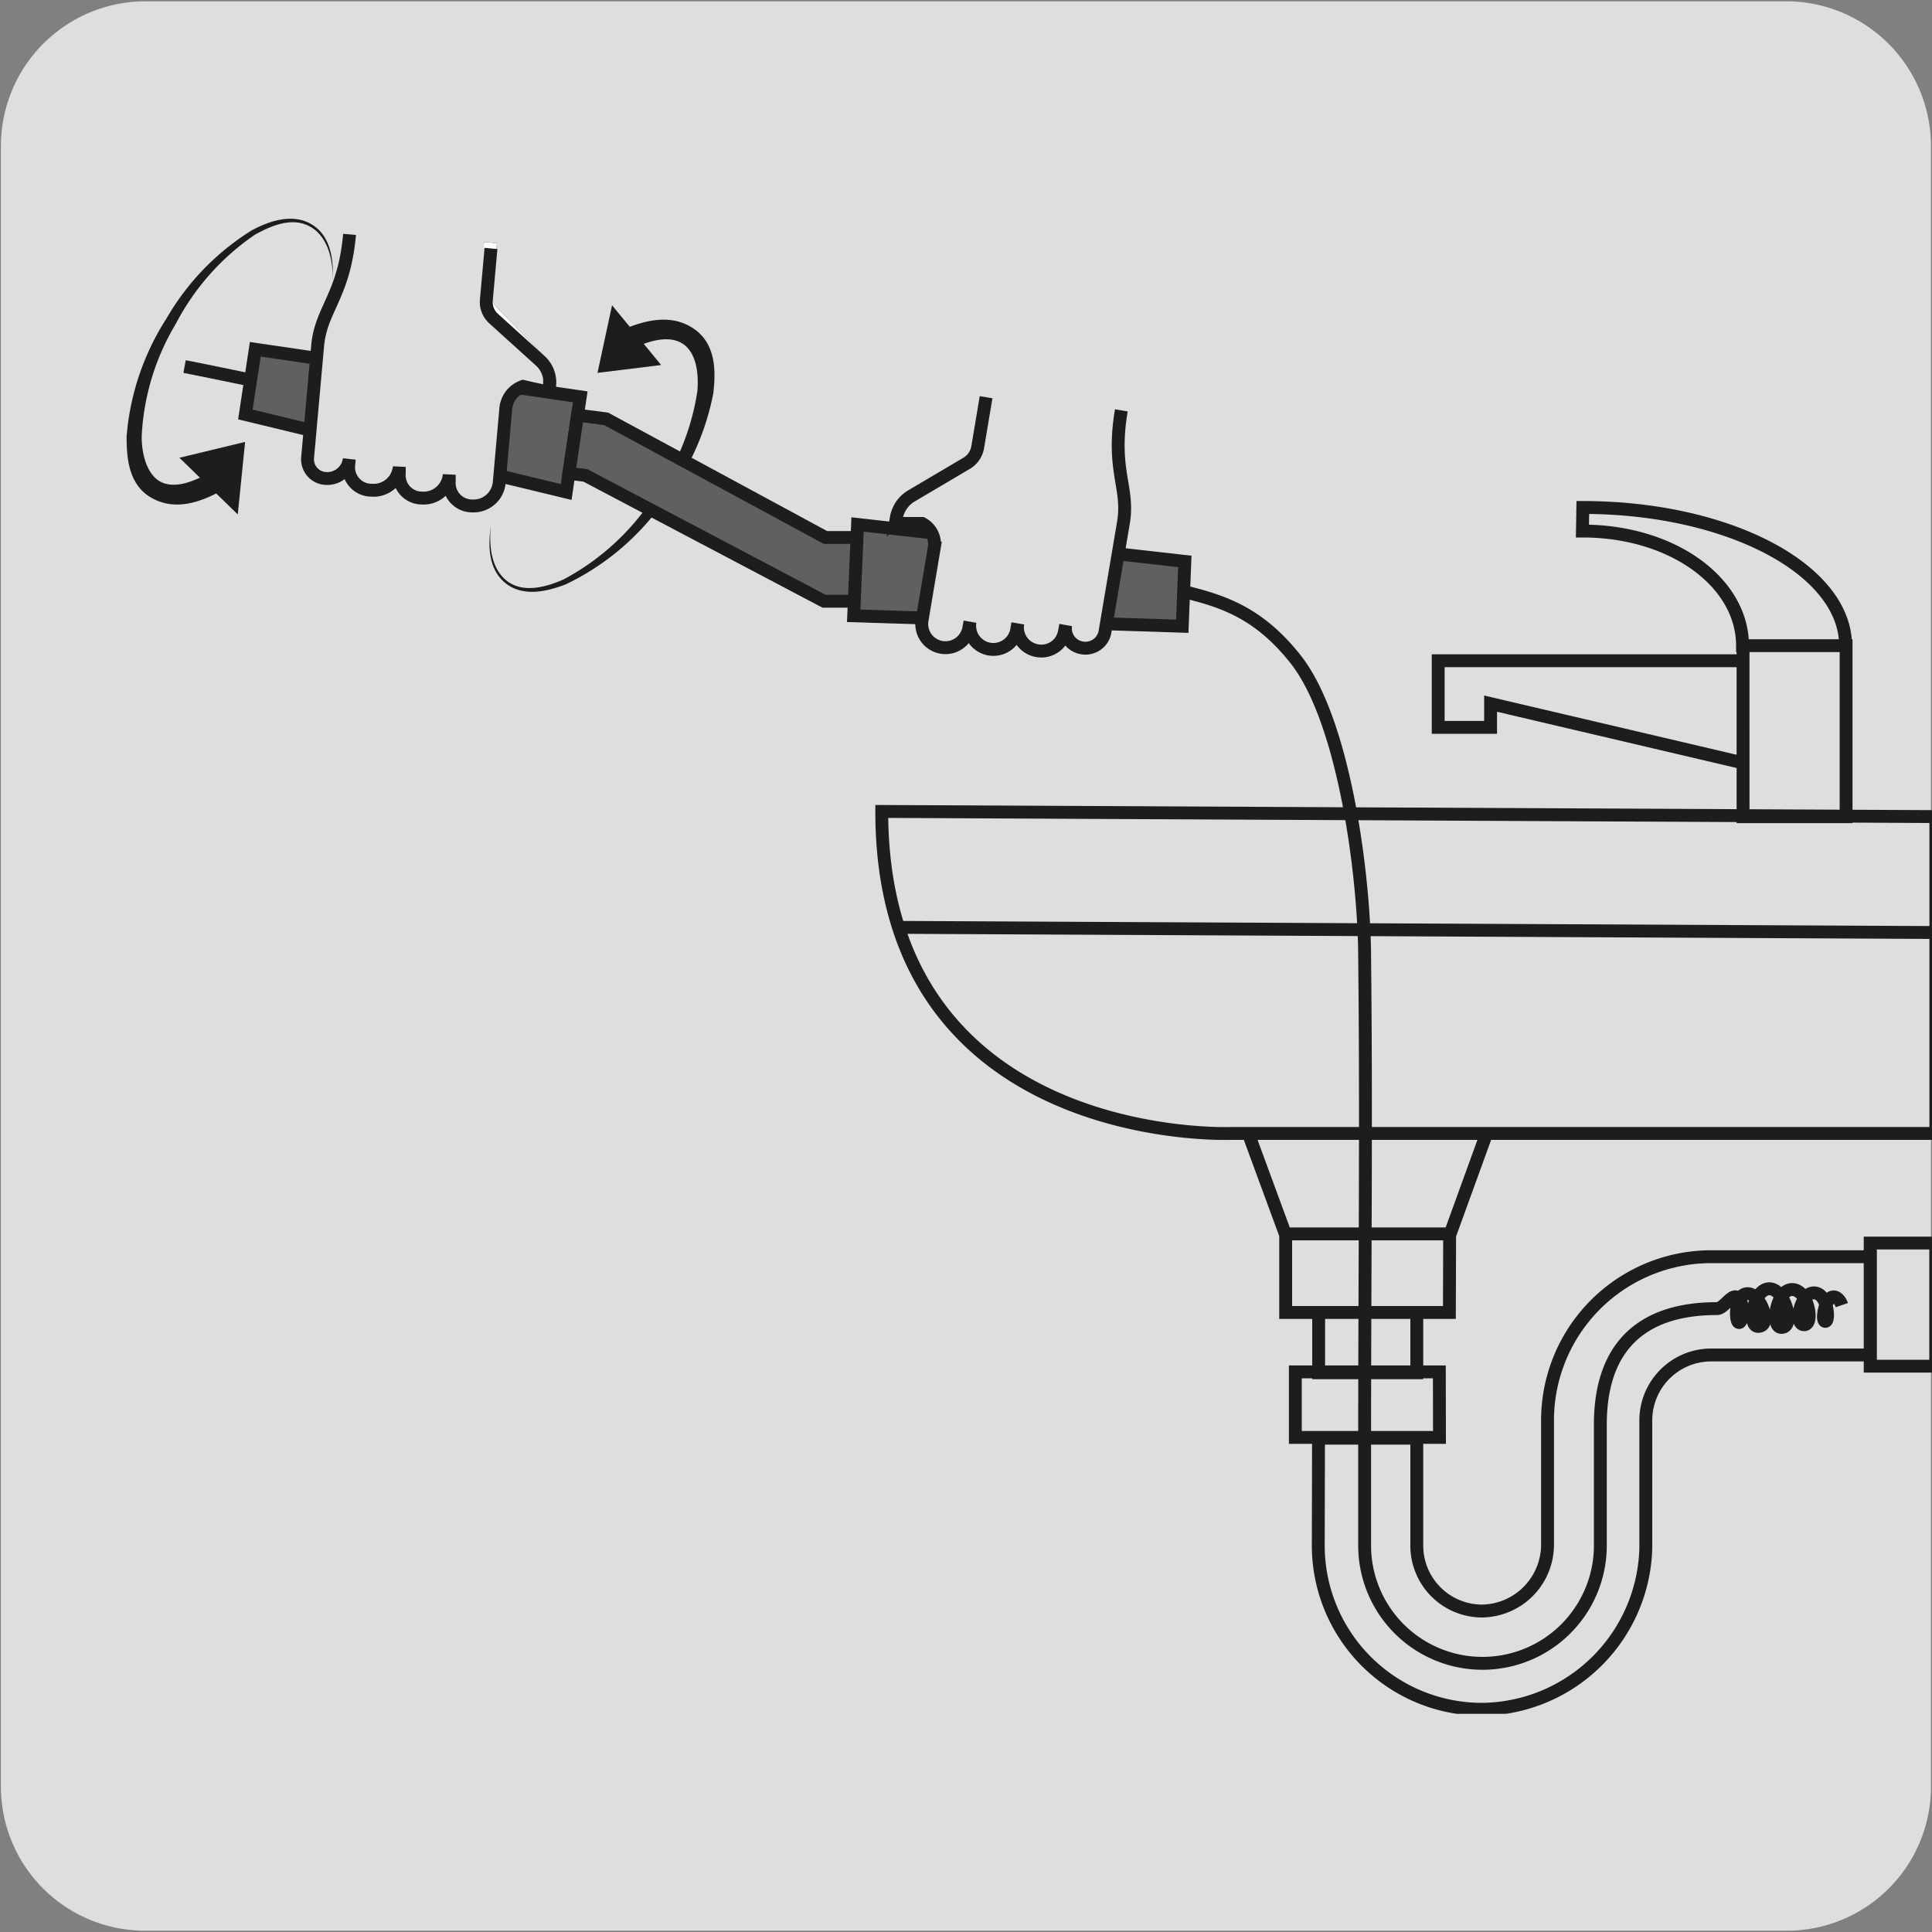
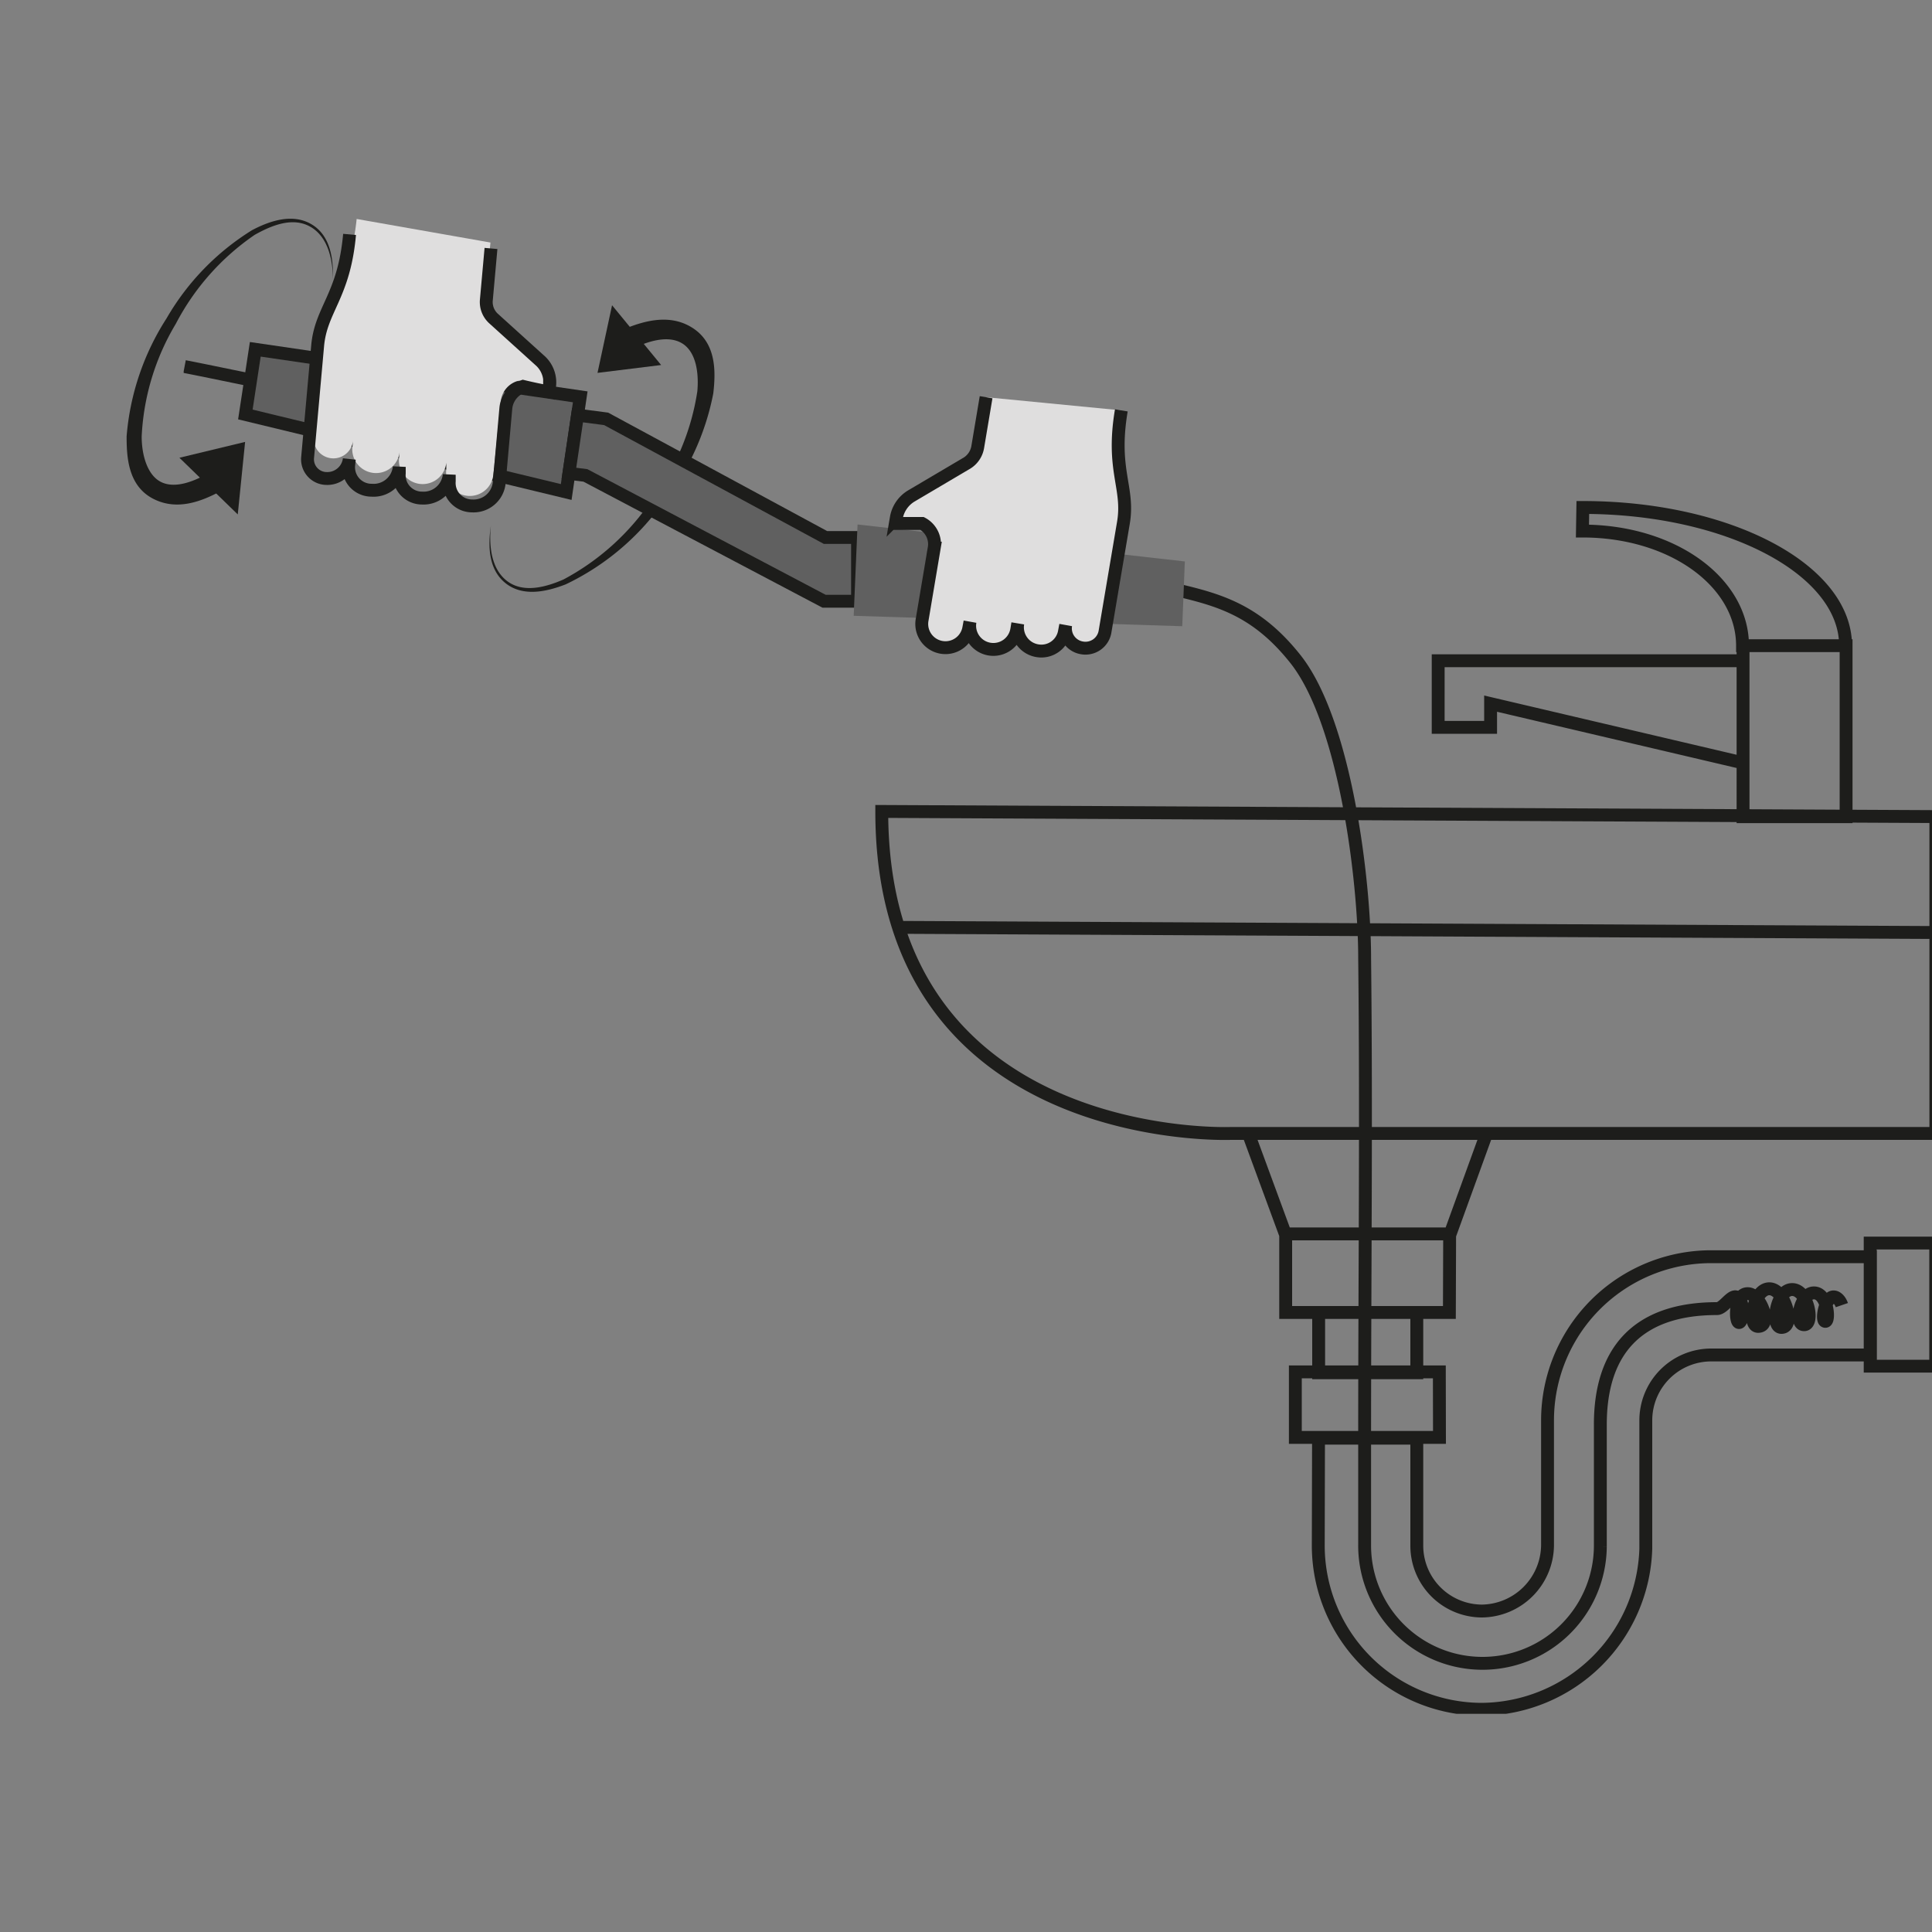
<svg xmlns="http://www.w3.org/2000/svg" viewBox="0 0 150 150">
  <rect x="0" y="0" width="150" height="150" fill="#808080" stroke="none" />
  <defs>
    <style>.cls-1,.cls-5,.cls-7{fill:none;}.cls-2,.cls-8{fill:#dfdede;}.cls-3{fill:#1d1d1b;}.cls-4{clip-path:url(#clip-path);}.cls-5,.cls-7{stroke:#1d1d1b;}.cls-6{fill:#606060;}.cls-7,.cls-8{stroke-miterlimit:10;}.cls-8{stroke:#fff;}</style>
    <clipPath id="clip-path">
      <rect class="cls-1" x="14.26" y="16.94" width="135.74" height="116.12" />
    </clipPath>
  </defs>
  <title>15149-02</title>
  <g id="Capa_2" data-name="Capa 2">
-     <path class="cls-2" d="M11.32.1H138.64a11.25,11.25,0,0,1,11.28,11.21v127.4a11.19,11.19,0,0,1-11.2,11.19H11.27A11.19,11.19,0,0,1,.07,138.71h0V11.34A11.24,11.24,0,0,1,11.32.1Z" />
-   </g>
+     </g>
  <g id="Capa_1" data-name="Capa 1">
    <path class="cls-3" d="M48.6,25.49c1.5-.6,3.53-1.17,5.29.05s1.67,3.42,1.49,5a19.71,19.71,0,0,1-4.1,8.75,19.63,19.63,0,0,1-7.36,6.08c-1.45.56-3.31,1-4.68-.1s-1.34-3-1.13-4.46c-.15,1.52,0,3.34,1.26,4.3s3,.48,4.38-.12a19.05,19.05,0,0,0,6.86-6.19,18.74,18.74,0,0,0,3.53-8.41c.13-1.44-.1-3-1.1-3.68s-2.48-.32-3.77.29Z" />
    <polygon class="cls-3" points="51.33 28.34 46.39 28.95 47.52 23.7 51.33 28.34" />
    <g class="cls-4">
      <path class="cls-5" d="M20.13,29.63c-1.32-.25-4.48-.92-5.8-1.17M143,101.33c-.13-.38-.39-.64-.64-.64-.66,0-1,1.9-.64,1.9s.18-2.2-.88-2.21-1.58,2.47-.77,2.47.31-2.73-.93-2.73-1.69,2.94-.83,2.94c1.09,0,.29-3-.94-3s-1.73,2.92-.87,2.92c1.12,0,.21-2.54-.81-2.54s-1,2.24-.67,2.24.47-1.94-.29-2c-.43,0-.94.92-1.43.92-6.28,0-9.05,3.41-9.05,9v9.48a9.15,9.15,0,0,1-18.3-.18v-8.34c0-12.4.14-24.79,0-37.19,0-6-1.5-18.33-5.38-23.21-2.9-3.65-5.7-4.52-8.88-5.28m58.6,50.63h-5.09v9.56h5.09Zm-38.54,10H100.57v5.09h11.19ZM110,101.9h-7.62v4.68H110Zm2.55-6.1H99.82v6.1h12.71Zm-12.76,0h12.8L115.42,88H96.92ZM68.46,63l81.84.4V88H95.55S68.46,89.09,68.46,63Zm33.89,57a12.72,12.72,0,0,0,12.71,12.71,12.86,12.86,0,0,0,12.72-12.47v-9.95a5.08,5.08,0,0,1,5.08-5.09h12.36V97.57H132.86a12.71,12.71,0,0,0-12.71,12.72V120a5.17,5.17,0,0,1-5.09,5.08A5.07,5.07,0,0,1,110,120v-8.34h-7.63Zm20.54-80.6c11.27,0,20.4,4.8,20.4,10.73h-8c0-4.91-5.42-8.9-12.43-8.9Zm12.44,11.9v7.93l-19.6-4.6v1.84h-4.07V51.3Zm0-1.17h8V63.41h-8ZM69.75,72l80.55.4m-30.15,37.92V120a5.15,5.15,0,0,1-5.08,5.08A5.08,5.08,0,0,1,110,120v-8.34" />
    </g>
    <polygon class="cls-6" points="19.05 32.18 43.96 38.2 44.17 36.75 44.84 32.23 45.05 30.81 19.82 27.12 19.05 32.18" />
    <polygon class="cls-7" points="19.05 32.18 43.96 38.2 44.17 36.75 44.84 32.23 45.05 30.81 19.82 27.12 19.05 32.18" />
    <polygon class="cls-6" points="44.17 36.75 45.45 36.91 63.98 46.68 66.58 46.68 66.58 41.73 64.09 41.73 47.06 32.52 44.84 32.23 44.17 36.75" />
    <polygon class="cls-7" points="44.17 36.75 45.45 36.91 63.98 46.68 66.58 46.68 66.58 41.73 64.09 41.73 47.06 32.52 44.84 32.23 44.17 36.75" />
    <polygon class="cls-6" points="66.58 40.72 66.28 47.81 91.79 48.62 91.99 43.59 66.58 40.72" />
-     <polygon class="cls-7" points="66.58 40.72 66.28 47.81 91.79 48.62 91.99 43.59 66.58 40.72" />
    <path class="cls-2" d="M87.06,31.86c-.79,4.67.63,6,.16,8.74L85.8,49A1.54,1.54,0,0,1,84,50.3a1.53,1.53,0,0,1-1.26-1.77l-.09.48a1.82,1.82,0,0,1-2.12,1.51,1.84,1.84,0,0,1-1.51-2.12l-.08.49a1.84,1.84,0,1,1-3.63-.62l-.09.48a1.84,1.84,0,0,1-3.63-.61l.94-5.58a1.82,1.82,0,0,0-.94-1.92s-1.35,0-2,0l0-.25,0-.18a2.47,2.47,0,0,1,1.16-1.7L75,36a1.82,1.82,0,0,0,.91-1.29l.65-3.87" />
    <path class="cls-7" d="M87.06,31.86c-.79,4.67.63,6,.16,8.74L85.8,49A1.54,1.54,0,0,1,84,50.3a1.53,1.53,0,0,1-1.26-1.77l-.09.48a1.82,1.82,0,0,1-2.12,1.51,1.84,1.84,0,0,1-1.51-2.12l-.08.49a1.84,1.84,0,1,1-3.63-.62l-.09.48a1.84,1.84,0,0,1-3.63-.61l.94-5.58a1.82,1.82,0,0,0-.94-1.92s-1.35,0-2,0l0-.25,0-.18a2.47,2.47,0,0,1,1.16-1.7L75,36a1.82,1.82,0,0,0,.91-1.29l.65-3.87" />
    <path class="cls-2" d="M27.69,17c-.48,4.71-2.2,5.6-2.48,8.38l-.85,8.52a1.53,1.53,0,0,0,3.05.31l-.05.49a1.84,1.84,0,0,0,3.67.37l-.05.49a1.84,1.84,0,1,0,3.67.36l0,.5a1.84,1.84,0,1,0,3.66.36l.57-5.62a1.84,1.84,0,0,1,1.42-1.61s1.28.41,2,.55l0-.25,0-.18a2.47,2.47,0,0,0-.67-1.95l-3.41-3.5a1.82,1.82,0,0,1-.53-1.48l.39-3.91" />
-     <path class="cls-7" d="M25.21,25.39l-.85,8.52a1.53,1.53,0,0,0,3.05.31l-.05.49a1.84,1.84,0,0,0,3.67.37l-.05.49a1.84,1.84,0,1,0,3.67.36l0,.5a1.84,1.84,0,1,0,3.66.36l.57-5.62a1.84,1.84,0,0,1,1.42-1.61s1.28.41,2,.55l0-.25,0-.18a2.47,2.47,0,0,0-.67-1.95l-3.41-3.5a1.82,1.82,0,0,1-.53-1.48l.39-3.91" />
-     <path class="cls-8" d="M25.21,25.39l-.85,8.52a1.53,1.53,0,0,0,3.05.31l-.05.49a1.84,1.84,0,0,0,3.67.37l-.05.49a1.84,1.84,0,1,0,3.67.36l0,.5a1.84,1.84,0,1,0,3.66.36l.57-5.62a1.84,1.84,0,0,1,1.42-1.61s1.28.41,2,.55l0-.25,0-.18a2.47,2.47,0,0,0-.67-1.95l-3.41-3.5a1.82,1.82,0,0,1-.53-1.48l.39-3.91" />
-     <path class="cls-2" d="M27.14,18.2C26.71,23,24.91,24,24.66,26.86l-.78,8.69a1.49,1.49,0,0,0,1.48,1.6,1.72,1.72,0,0,0,1.76-1.51l-.05.5a1.78,1.78,0,0,0,1.78,1.92A2,2,0,0,0,31,36.25l0,.5a1.77,1.77,0,0,0,1.77,1.92,2,2,0,0,0,2.11-1.81l0,.5a1.78,1.78,0,0,0,1.78,1.92,2,2,0,0,0,2.1-1.81l.51-5.74A2,2,0,0,1,40.61,30s1.36.33,2.06.42l0-.25,0-.19A2.28,2.28,0,0,0,42,28.06l-3.66-3.31a1.73,1.73,0,0,1-.58-1.46l.36-4" />
    <path class="cls-7" d="M27.14,18.2C26.71,23,24.91,24,24.66,26.86l-.78,8.69a1.49,1.49,0,0,0,1.48,1.6,1.72,1.72,0,0,0,1.76-1.51l-.05.5a1.78,1.78,0,0,0,1.78,1.92A2,2,0,0,0,31,36.25l0,.5a1.77,1.77,0,0,0,1.77,1.92,2,2,0,0,0,2.11-1.81l0,.5a1.78,1.78,0,0,0,1.78,1.92,2,2,0,0,0,2.1-1.81l.51-5.74A2,2,0,0,1,40.61,30s1.36.33,2.06.42l0-.25,0-.19A2.28,2.28,0,0,0,42,28.06l-3.66-3.31a1.73,1.73,0,0,1-.58-1.46l.36-4" />
    <path class="cls-3" d="M17.1,38.15c-1.43.76-3.38,1.56-5.27.54s-2-3.21-2-4.81a19.85,19.85,0,0,1,3.1-9.16,19.54,19.54,0,0,1,6.64-6.85c1.38-.73,3.18-1.34,4.66-.43s1.66,2.78,1.62,4.3c0-1.52-.36-3.32-1.73-4.12s-3-.14-4.34.61a19,19,0,0,0-6.13,6.91A18.74,18.74,0,0,0,11,33.89c0,1.44.44,3,1.5,3.53s2.51,0,3.72-.71Z" />
    <polygon class="cls-3" points="13.93 35.54 19.03 34.31 18.46 39.94 13.93 35.54" />
  </g>
</svg>